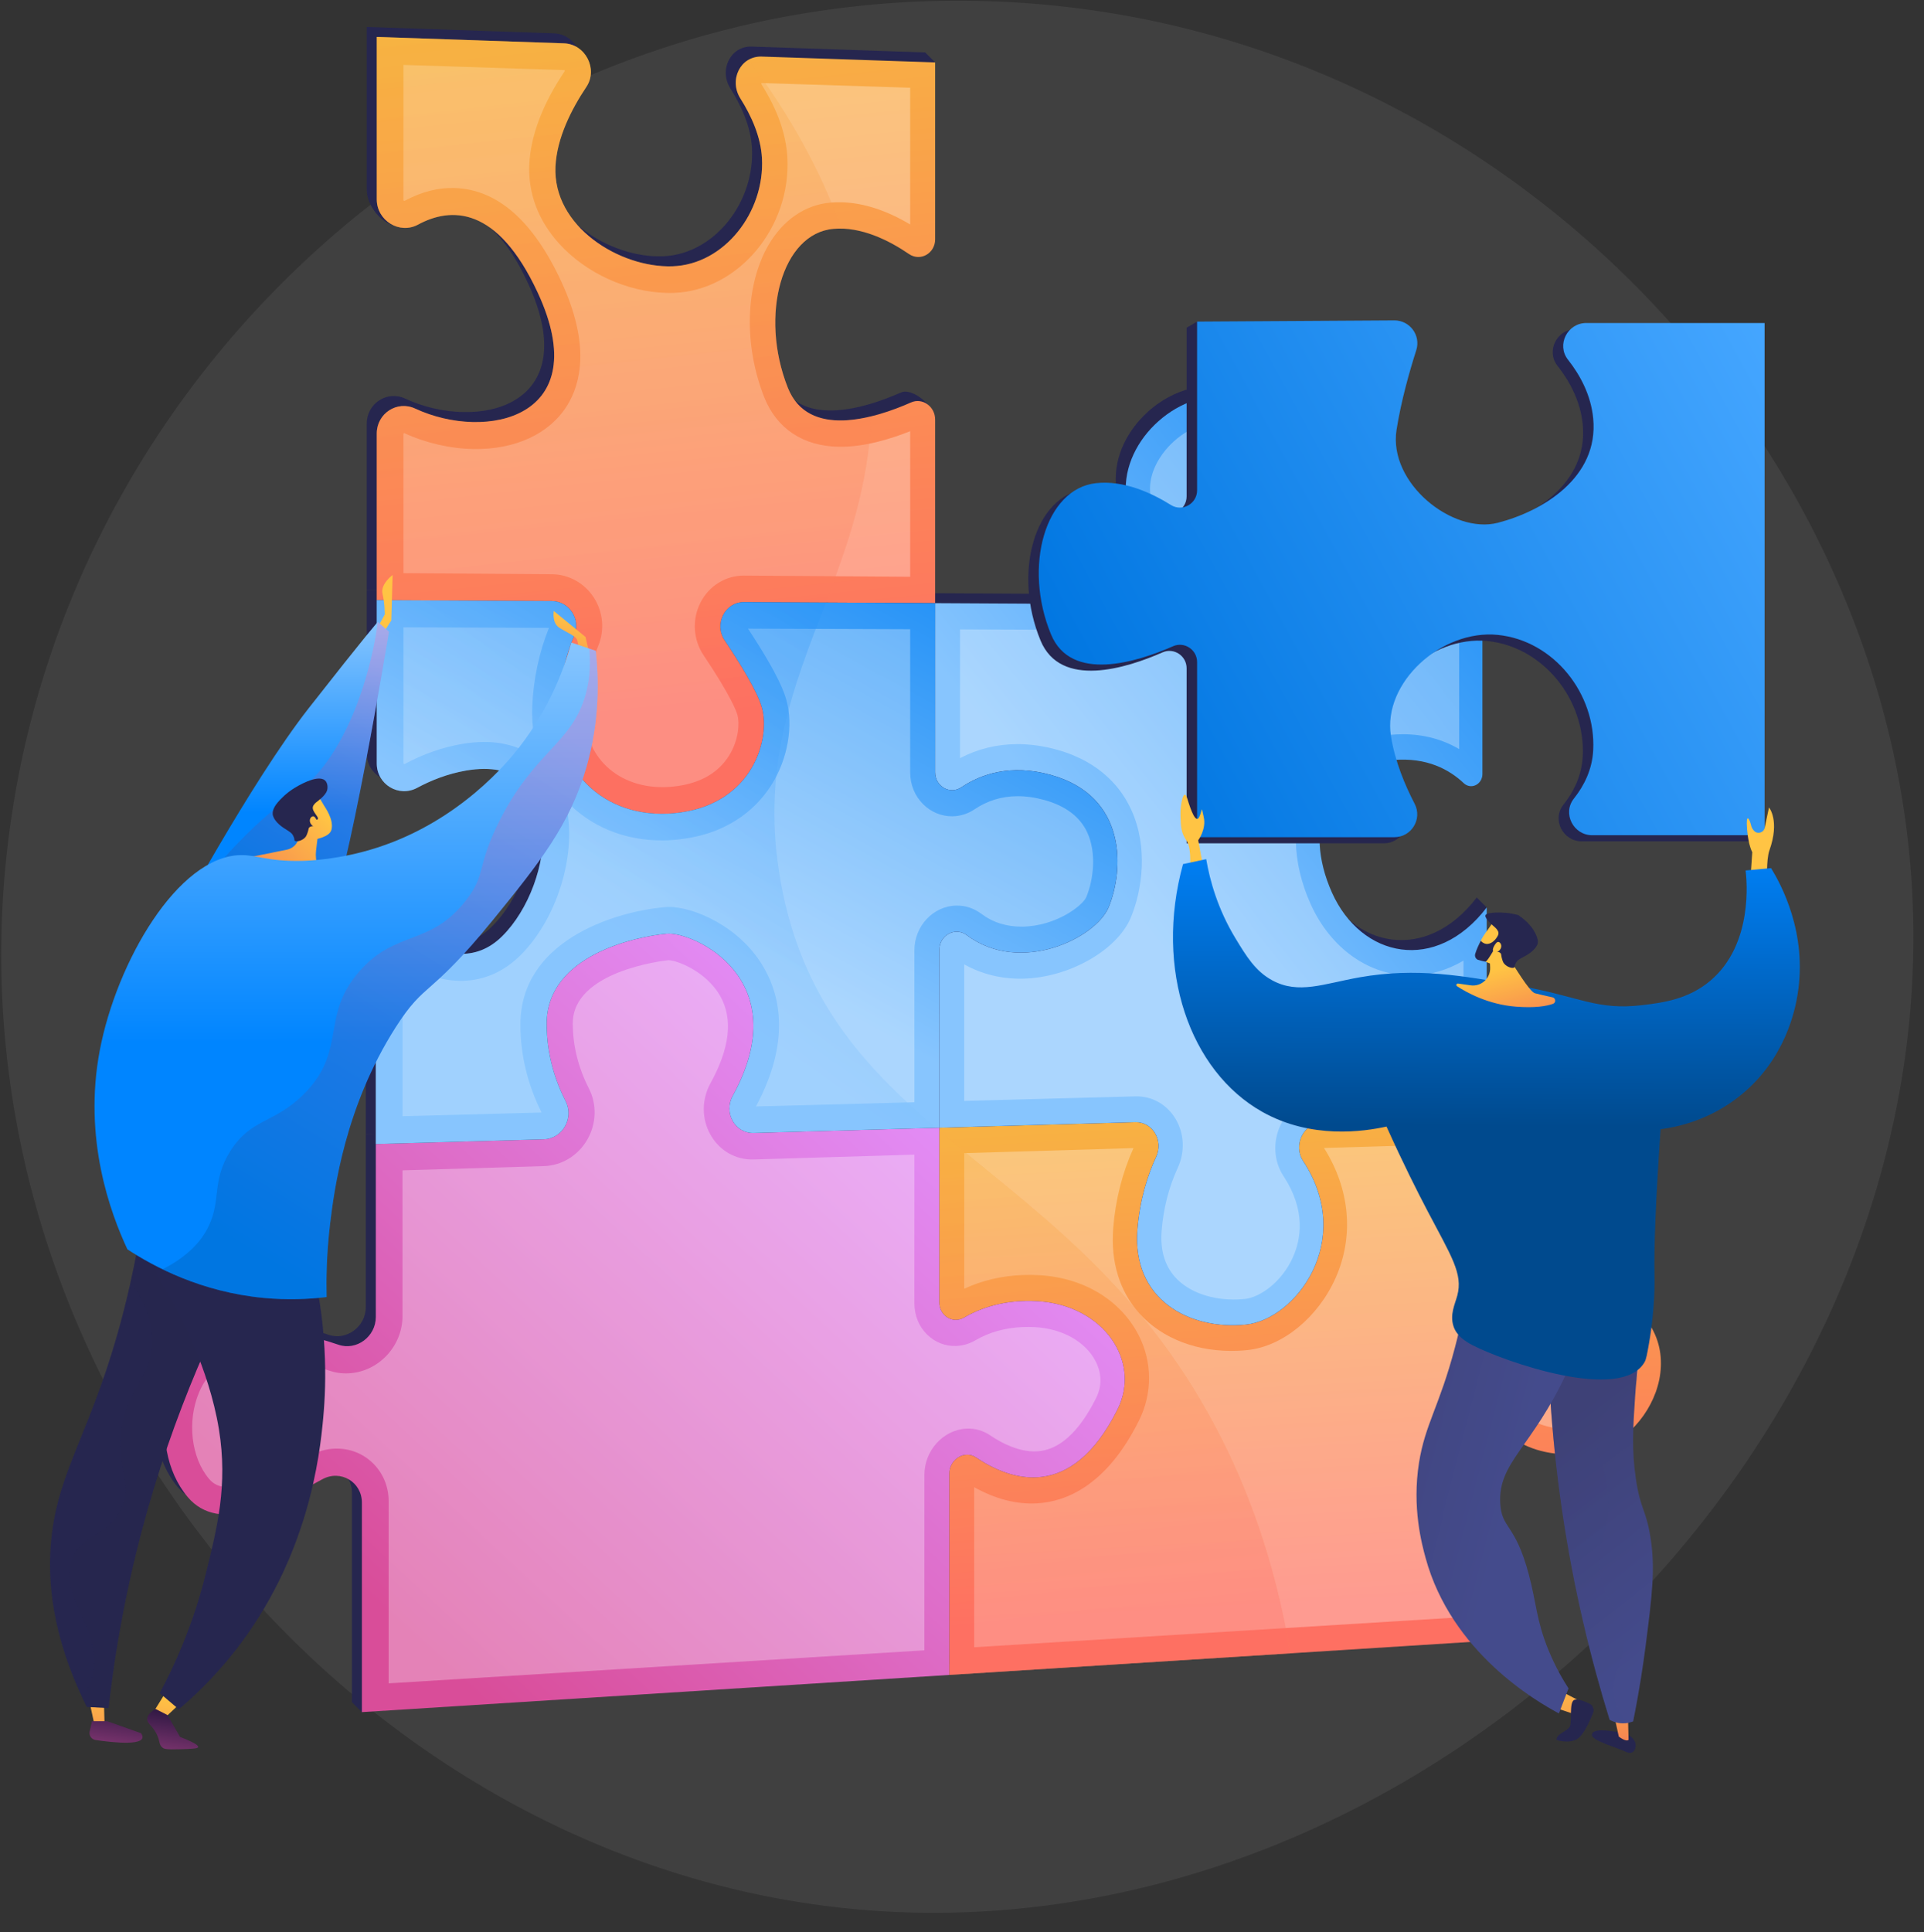
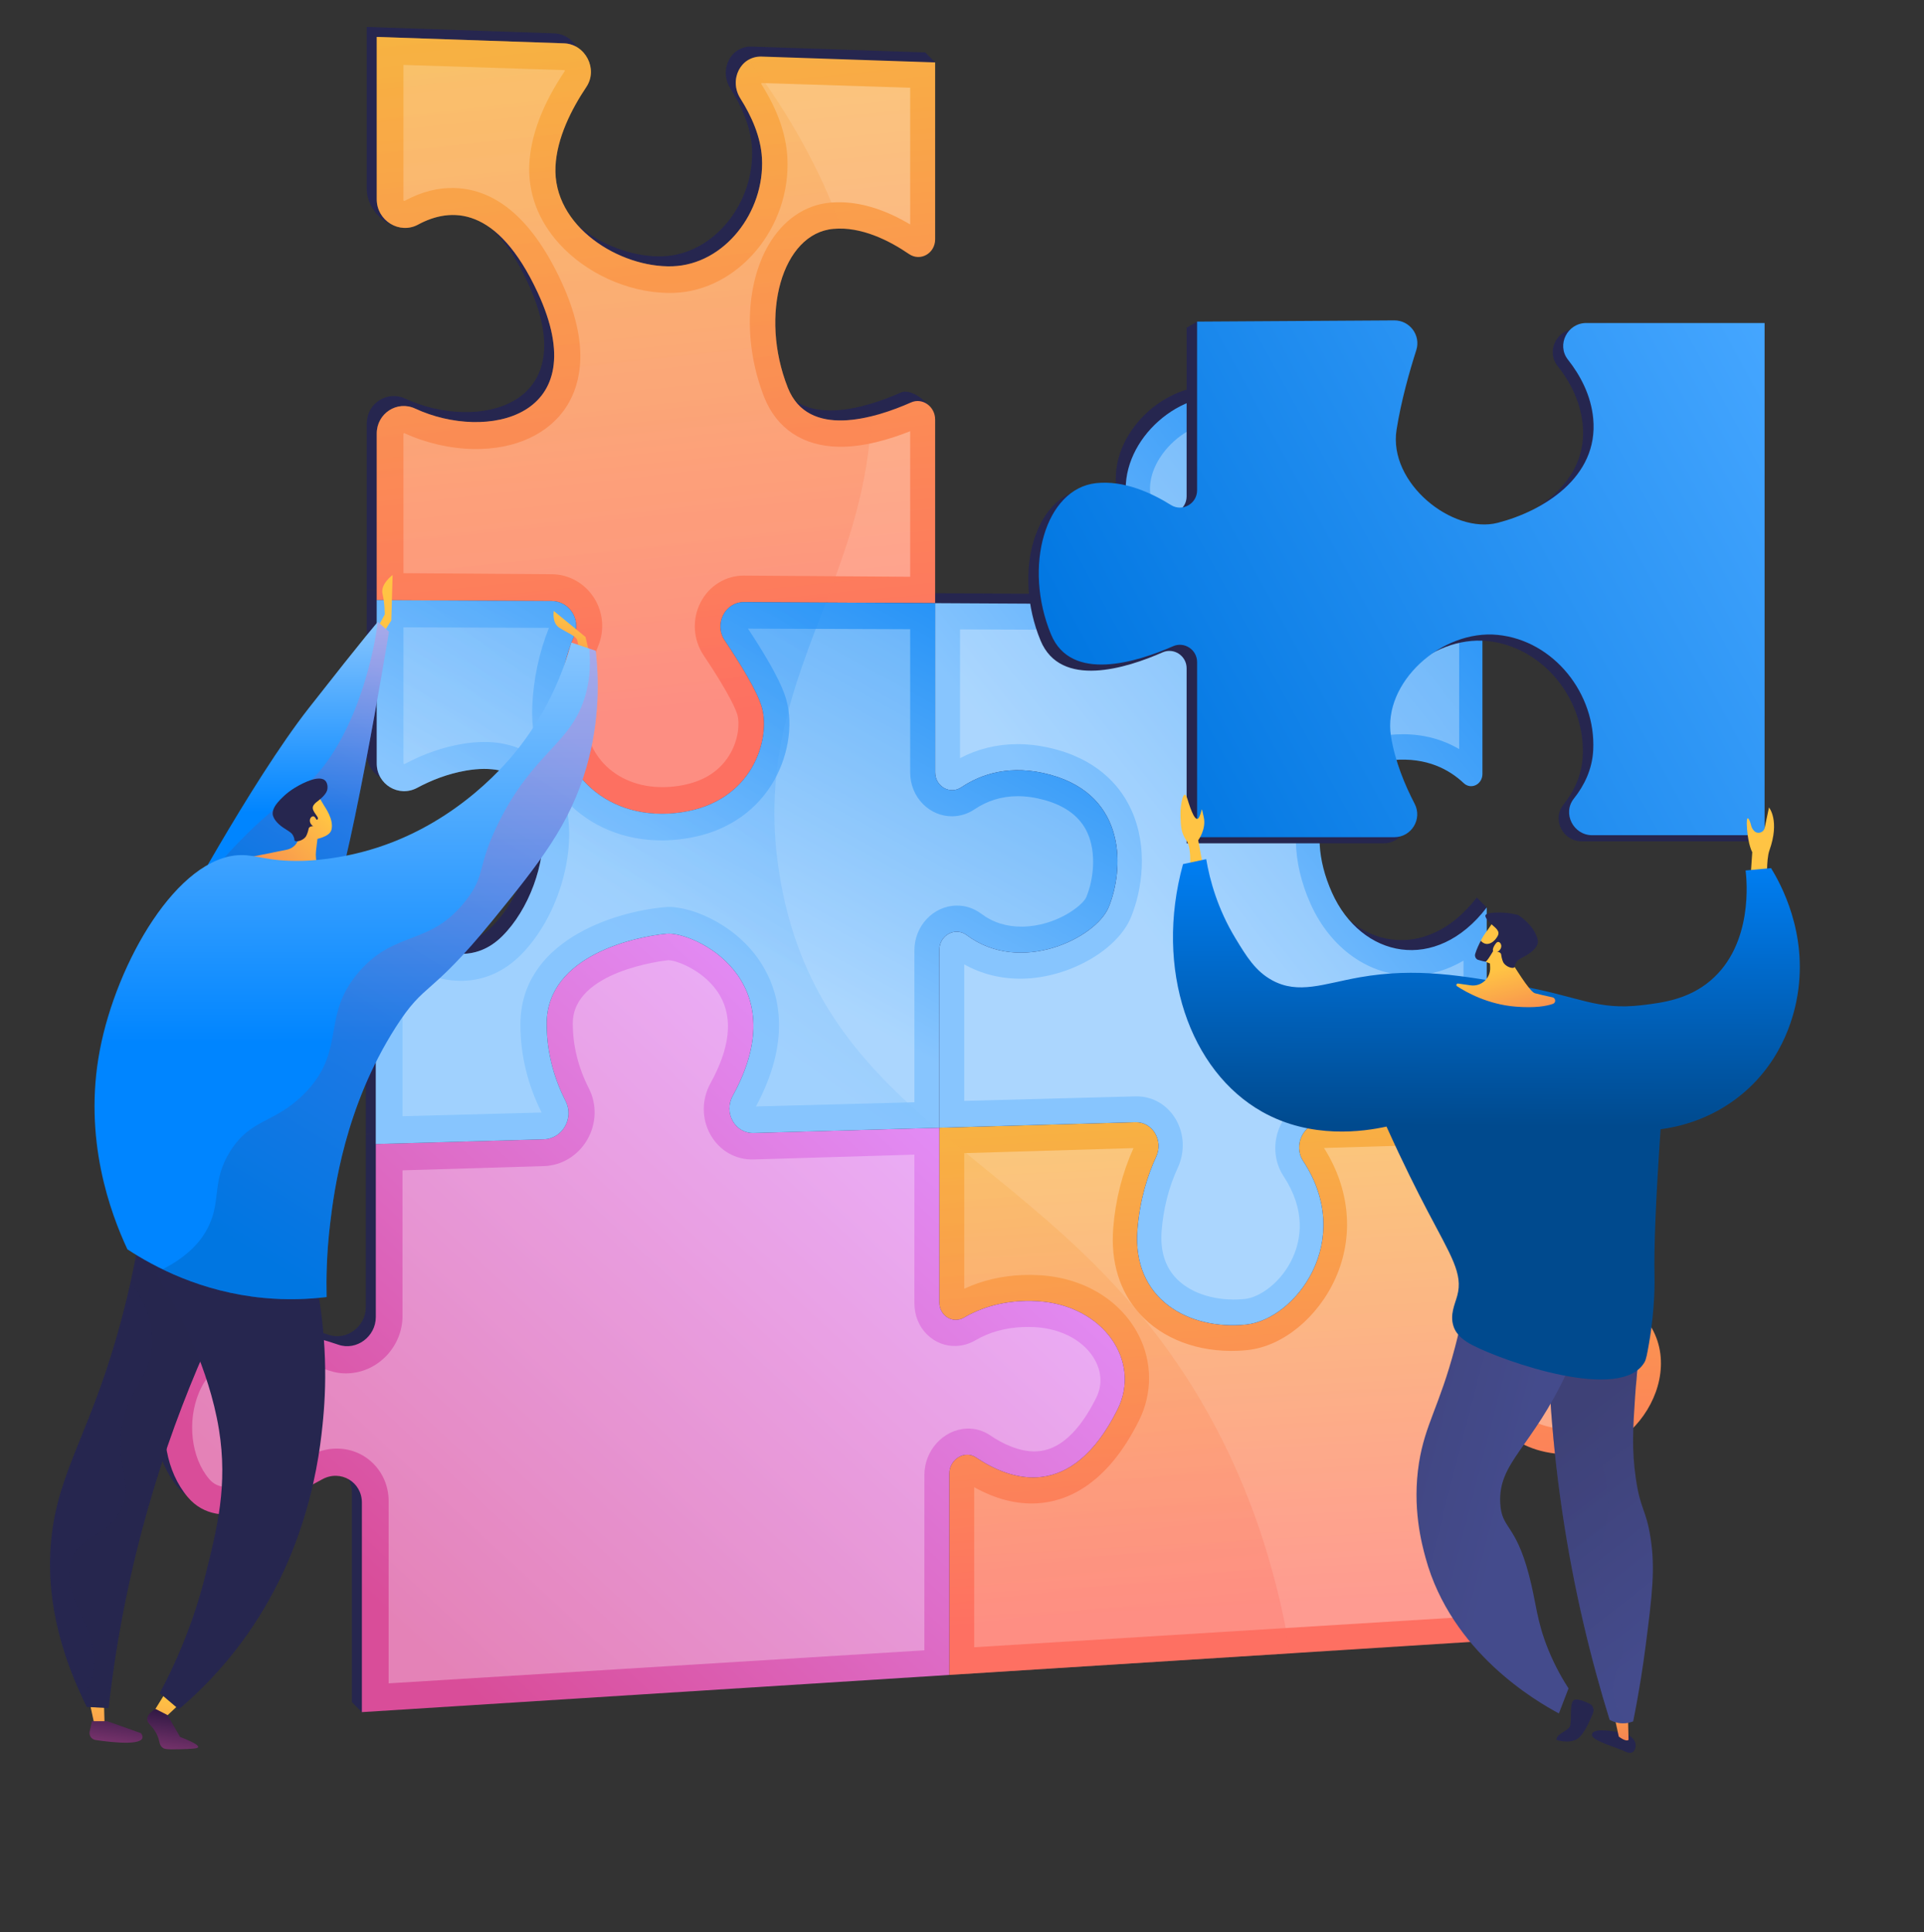
<svg xmlns="http://www.w3.org/2000/svg" width="500" height="502" viewBox="0 0 500 502" fill="none">
  <rect x="0" y="0" width="500" height="502" fill="#333333" stroke="none" />
  <g clip-path="url(#clip0_557_15231)">
-     <path d="M256.515 0.294C129.301 -3.57 19.107 91.356 2.459 215.91C-15.744 352.093 84.441 474.625 207.715 494.25C361.046 518.66 509.769 377.442 496.415 224.242C486.354 108.818 385.831 4.22 256.515 0.294Z" fill="#404040" />
    <path d="M389.883 370.519C393.251 373.218 398.799 375.725 407.631 375.272C425.657 374.349 439.562 346.696 418.333 334.458C396.869 322.083 383.772 338.963 383.772 338.963V287.857L340.887 289.083C336.189 289.217 333.37 294.982 336.047 299.058C349.728 319.894 333.964 340.266 321.239 341.567C306.466 343.077 291.582 335.099 293.004 316.904C293.62 309.027 295.701 302.673 297.86 298.005C299.838 293.729 296.922 288.871 292.486 288.996L241.522 290.434V335.816C241.522 339.279 245.003 341.464 247.927 339.758C252.149 337.296 258.492 334.992 267.067 335.502C284.276 336.525 294.052 351.164 287.824 363.627C275.815 387.654 259.995 382.142 251.04 376.097C248.108 374.118 244.114 376.565 244.114 380.314V432.611L385.207 423.677V373.276C385.207 370.644 387.981 368.995 389.883 370.519Z" fill="#26264F" />
    <path d="M106.346 58.141C114.829 53.553 126.633 50.755 137.166 73.472C152.272 106.051 123.759 112.157 105.296 103.569C100.595 101.382 95.314 104.833 95.314 110.057V153.337L140.833 153.584C145.287 153.608 148.387 158.268 146.65 162.458C144.723 167.107 142.875 173.456 142.53 181.164C141.765 198.297 155.501 211.223 174.428 208.483C193.184 205.769 197.659 189.283 195.423 181.263C194.253 177.072 189.766 169.785 185.736 163.765C182.917 159.556 185.824 153.828 190.756 153.855L240.428 154.124L243.021 109.001C243.021 105.625 237.124 100.663 234.172 101.97C224.761 106.136 207.429 111.555 202.126 98.113C194.677 79.234 200.638 58.028 213.987 56.872C221.293 56.24 228.572 59.954 233.634 63.416C236.592 65.439 240.428 63.241 240.428 59.588L243.021 16.212L240.428 13.619L195.358 12.104C189.873 11.919 186.755 18.145 189.816 22.99C192.661 27.491 195.124 32.922 195.423 38.523C196.169 52.481 185.702 66.134 172.166 66.596C158.541 67.06 141 56.308 141.765 40.643C142.127 33.241 145.906 25.79 149.783 19.998C152.889 15.36 149.556 8.855 143.966 8.664L95.314 7V49.178C95.314 54.776 101.545 60.737 106.346 58.141Z" fill="#26264F" />
    <path d="M251.04 376.097C259.995 382.143 275.815 387.655 287.824 363.627C294.052 351.165 284.277 336.526 267.068 335.502C258.492 334.992 252.149 337.296 247.927 339.759C245.003 341.464 241.522 339.279 241.522 335.816V290.434L193.279 291.795C188.427 291.932 185.398 286.558 187.831 282.135C204.573 251.691 177.494 239.374 170.657 240.007C163.093 240.707 139.467 245.397 139.467 263.447C139.467 271.624 141.826 278.484 144.402 283.536C146.638 287.918 143.599 293.295 138.714 293.433L95.071 294.665V339.619C95.071 344.699 90.053 348.44 85.353 346.813C78.629 344.484 69.089 342.292 58.991 343.536C39.79 345.902 34.962 373.147 46.209 386.417C54.477 396.172 69.701 388.065 81.168 381.776C85.916 379.172 91.454 382.486 91.454 387.827V442.278L94.047 444.871L244.114 432.612V380.315C244.114 376.565 248.108 374.118 251.04 376.097Z" fill="#26264F" />
    <path d="M247.244 201.97C252.224 198.62 259.948 195.826 270.485 198.75C290.514 204.309 289.446 223.606 285.525 233.118C282.217 241.144 262.583 250.832 248.633 240.382C245.673 238.166 241.522 240.377 241.522 244.23V290.434L292.486 288.997C296.921 288.872 299.837 293.73 297.86 298.005C295.7 302.673 293.619 309.027 293.004 316.904C291.582 335.099 306.465 343.077 321.239 341.567C333.963 340.266 349.727 319.895 336.047 299.059C333.369 294.982 336.189 289.217 340.887 289.083L383.772 287.858L386.365 235.792L383.772 233.199C370.587 250.437 351.15 246.336 343.541 229.308C335.903 212.215 342.155 196.481 359.417 194.905C368.247 194.1 374.145 197.454 377.788 200.892C379.694 202.69 382.654 201.241 382.654 198.493V154.376L340.524 154.142C335.85 154.116 333.076 148.273 335.99 144.359C338.519 140.964 340.527 136.683 340.767 131.52C341.461 116.595 331.027 102.214 317.029 100.451C302.931 98.675 288.022 112.764 290.158 127.167C291.171 133.992 293.735 140.487 296.149 145.425C298.161 149.542 295.364 154.423 291.007 154.4L240.428 154.125V198.057C240.428 201.743 244.286 203.96 247.244 201.97Z" fill="#26264F" />
    <path d="M105.818 202.114C109.358 200.211 113.657 198.474 118.509 197.633C145.369 192.976 141.766 226.886 127.938 240.65C120.864 247.692 112.496 245.515 105.968 241.663C101.168 238.832 95.071 242.335 95.071 248.02V294.665L138.714 293.433C143.599 293.295 146.638 287.918 144.402 283.536C141.826 278.484 139.467 271.624 139.467 263.447C139.467 245.397 163.093 240.707 170.658 240.006C177.494 239.374 204.572 251.691 187.831 282.135C185.399 286.558 188.428 291.931 193.279 291.795L241.522 290.434V244.23C241.522 240.377 245.673 238.166 248.633 240.382C262.584 250.831 282.218 241.144 285.526 233.118C289.447 223.606 290.515 204.309 270.485 198.75C259.948 195.826 252.225 198.62 247.245 201.97C244.286 203.96 240.428 201.743 240.428 198.057V154.125L190.756 153.856C185.825 153.829 182.918 159.556 185.736 163.766C189.767 169.786 194.254 177.073 195.423 181.263C197.66 189.283 193.184 205.769 174.429 208.484C155.502 211.224 141.766 198.297 142.531 181.164C142.876 173.456 144.724 167.107 146.651 162.458C148.388 158.268 145.288 153.609 140.834 153.585L95.314 153.338V195.766C95.314 201.25 101.041 204.682 105.818 202.114Z" fill="#26264F" />
    <path d="M392.476 373.113C395.844 375.811 401.392 378.318 410.224 377.866C428.25 376.942 442.155 349.29 420.926 337.051C399.462 324.677 386.365 341.556 386.365 341.556V290.451L343.48 291.676C338.782 291.811 335.963 297.575 338.64 301.652C352.321 322.488 336.556 342.859 323.832 344.16C309.059 345.67 294.175 337.692 295.597 319.497C296.213 311.62 298.293 305.266 300.453 300.598C302.431 296.323 299.514 291.465 295.079 291.59L244.115 293.027V338.409C244.115 341.872 247.595 344.057 250.52 342.352C254.742 339.89 261.085 337.585 269.66 338.095C286.869 339.119 296.644 353.758 290.416 366.22C278.408 390.248 262.588 384.736 253.633 378.69C250.701 376.711 246.707 379.159 246.707 382.908V435.204L387.8 426.271V375.869C387.8 373.238 390.574 371.589 392.476 373.113Z" fill="url(#paint0_linear_557_15231)" />
    <path opacity="0.3" d="M253.165 428.013V386.426C258.662 389.493 264.118 390.9 269.426 390.621C276.863 390.229 287.48 386.183 295.97 369.164C299.524 362.04 299.496 353.933 295.895 346.901C291.268 337.867 281.699 332.047 270.257 331.348C268.75 331.255 267.241 331.237 265.772 331.293C260.333 331.499 255.237 332.695 250.581 334.859V299.632L294.562 298.317C291.646 304.778 289.873 311.79 289.296 319.16C288.612 327.901 290.965 335.547 296.09 341.262C302.037 347.891 311.398 351.427 321.746 350.978C322.555 350.943 323.375 350.882 324.183 350.799C333.324 349.849 342.516 342.322 347.081 332.085C351.928 321.218 350.831 308.955 344.079 298.29L380.327 297.193V359.901L390.887 345.697C391.315 345.178 396.252 339.414 404.593 339.07C408.845 338.895 413.363 340.166 418.02 342.841C424.289 346.444 426.829 351.589 425.379 357.736C423.872 364.129 417.799 370.972 410.224 371.347C404.311 371.64 399.449 370.406 396.173 367.774C394.594 366.506 392.711 365.886 390.725 365.981C385.79 366.218 381.766 370.791 381.766 376.174V420.086L253.165 428.013Z" fill="white" />
    <path d="M108.641 58.362C117.124 53.774 129.226 53.349 139.76 76.066C154.866 108.644 126.352 114.75 107.89 106.163C103.188 103.975 97.907 107.426 97.907 112.65V155.931L143.427 156.178C147.881 156.202 150.981 160.861 149.244 165.051C147.317 169.7 145.469 176.049 145.124 183.757C144.359 200.89 158.095 213.816 177.022 211.077C195.777 208.362 200.253 191.876 198.016 183.856C196.847 179.666 192.36 172.378 188.329 166.359C185.511 162.149 188.418 156.422 193.349 156.448L243.021 156.718V109.001C243.021 105.625 239.717 103.256 236.766 104.563C227.354 108.729 210.023 114.149 204.719 100.706C197.27 81.828 203.232 60.622 216.581 59.465C223.887 58.833 231.166 62.547 236.228 66.009C239.186 68.032 243.021 65.834 243.021 62.181V16.212L197.952 14.698C192.467 14.513 189.349 20.739 192.41 25.584C195.255 30.085 197.717 35.516 198.017 41.116C198.762 55.075 188.296 68.728 174.76 69.189C161.135 69.654 143.594 58.902 144.359 43.237C144.721 35.835 148.499 28.383 152.377 22.592C155.483 17.954 152.15 11.449 146.559 11.258L97.907 9.594V51.772C97.907 57.37 103.84 60.958 108.641 58.362Z" fill="url(#paint1_linear_557_15231)" />
    <path opacity="0.3" d="M172.288 204.525C166.091 204.564 160.617 202.386 156.883 198.388C153.426 194.685 151.655 189.597 151.902 184.067C152.156 178.385 153.36 172.906 155.478 167.786C157.167 163.704 156.745 159.04 154.347 155.305C151.918 151.521 147.837 149.243 143.427 149.211L104.847 148.937V112.759C104.847 112.557 105.037 112.527 105.04 112.527C110.65 115.12 117.045 116.584 123.103 116.674C123.104 116.674 123.105 116.674 123.106 116.674C133.996 116.835 142.838 112.701 147.402 105.345C150.898 99.71 153.471 89.576 145.893 73.204C138.581 57.407 129.255 49.201 118.149 48.856C113.875 48.723 109.537 49.825 105.255 52.133C105.146 52.191 105.092 52.19 105.075 52.189C104.97 52.186 104.873 52.11 104.856 52.08C104.856 52.08 104.847 52.052 104.847 51.98V16.862L146.599 18.22C146.668 18.222 146.692 18.232 146.692 18.232C146.733 18.257 146.792 18.372 146.788 18.421C146.787 18.426 146.776 18.456 146.744 18.503C141.019 27.035 137.924 35.17 137.557 42.667C137.19 50.158 139.871 57.294 145.298 63.291C152.23 70.951 162.934 75.856 173.208 76.111C173.861 76.127 174.514 76.124 175.152 76.101C191.876 75.503 205.586 59.086 204.619 40.957C204.296 34.887 202.043 28.497 197.918 21.959C197.77 21.724 197.878 21.604 197.913 21.574C197.914 21.574 197.914 21.575 197.916 21.575C197.924 21.575 197.95 21.572 197.992 21.574L236.531 22.804V58.321C230.421 54.675 224.479 52.738 218.831 52.563C217.83 52.532 216.829 52.559 215.856 52.642C209.245 53.203 203.5 57.132 199.69 63.714C193.668 74.115 193.242 89.642 198.607 103.215C201.833 111.376 208.732 115.944 218.004 116.086C224.43 116.185 231.244 114.149 236.531 112.042V149.872L193.349 149.566C188.584 149.532 184.241 152.223 182.025 156.593C179.808 160.963 180.127 166.211 182.856 170.279C189.944 180.845 191.373 184.814 191.643 185.779C192.194 187.752 192.063 192.202 189.439 196.374C186.707 200.716 182.237 203.36 176.142 204.233C174.84 204.419 173.543 204.517 172.288 204.525Z" fill="white" />
    <path d="M253.634 378.69C262.588 384.736 278.408 390.248 290.417 366.22C296.645 353.758 286.87 339.118 269.661 338.095C261.085 337.585 254.742 339.889 250.52 342.351C247.596 344.057 244.115 341.872 244.115 338.409V293.027L195.872 294.387C191.021 294.524 187.992 289.151 190.424 284.728C207.166 254.284 180.087 241.967 173.251 242.599C165.686 243.299 142.06 247.989 142.06 266.04C142.06 274.217 144.419 281.077 146.995 286.129C149.231 290.511 146.192 295.888 141.307 296.026L97.665 297.257V342.211C97.665 347.292 92.646 351.033 87.946 349.405C81.222 347.076 71.683 344.884 61.585 346.129C42.383 348.494 37.556 375.739 48.803 389.01C57.07 398.765 72.294 390.658 83.762 384.368C88.51 381.765 94.047 385.078 94.047 390.42V444.87L246.707 435.204V382.908C246.707 379.158 250.702 376.711 253.634 378.69Z" fill="url(#paint2_linear_557_15231)" />
    <path opacity="0.3" d="M101 437.393V390.07C101 382.172 94.677 376.043 86.879 376.41C84.716 376.511 82.623 377.107 80.656 378.182C74.549 381.519 66.158 386.106 60.017 386.407C56.738 386.567 55.293 385.403 54.312 384.244C49.682 378.769 48.581 369.354 51.696 361.876C53.178 358.321 56.199 353.93 62.171 353.184C63.279 353.046 64.422 352.952 65.568 352.904C73.393 352.582 80.702 354.468 85.448 356.104C87.079 356.666 88.781 356.914 90.505 356.841C98.292 356.51 104.605 349.827 104.605 341.941V304.093L141.307 302.995C145.96 302.856 150.172 300.31 152.578 296.188C155.009 292.023 155.174 287.016 153.021 282.786C150.258 277.36 148.856 271.676 148.856 265.897C148.856 252.283 172.499 249.618 173.704 249.492C175.718 249.484 183.472 252.245 187.196 258.853C190.519 264.75 189.667 272.337 184.659 281.425C182.305 285.698 182.303 290.731 184.655 294.88C187 299.02 191.196 301.406 195.872 301.266L237.629 300.018V338.664C237.629 341.798 238.805 344.677 240.94 346.774C243.004 348.801 245.709 349.85 248.554 349.73C250.254 349.658 251.958 349.149 253.481 348.257C257.064 346.161 261.201 345.003 265.772 344.815C266.844 344.771 267.951 344.78 269.064 344.845C276.133 345.253 282.127 348.649 284.725 353.703C285.861 355.911 286.804 359.363 284.848 363.267C280.395 372.163 275.207 376.826 269.425 377.11C264.831 377.337 260.29 374.963 257.286 372.929C255.468 371.698 253.351 371.101 251.164 371.206C245.142 371.492 240.229 376.889 240.229 383.234V428.81L101 437.393Z" fill="white" />
    <path d="M249.838 204.563C254.818 201.213 262.541 198.419 273.078 201.343C293.108 206.902 292.04 226.199 288.119 235.711C284.81 243.737 265.176 253.424 251.226 242.975C248.266 240.759 244.115 242.97 244.115 246.823V293.027L295.079 291.59C299.514 291.465 302.431 296.323 300.453 300.598C298.293 305.266 296.213 311.62 295.597 319.497C294.175 337.692 309.059 345.67 323.832 344.16C336.557 342.859 352.321 322.488 338.64 301.652C335.963 297.575 338.782 291.81 343.48 291.676L386.365 290.451V235.791C373.181 253.03 353.743 248.929 346.134 231.901C338.497 214.808 344.748 199.074 362.01 197.498C370.84 196.693 376.738 200.047 380.381 203.484C382.287 205.283 385.247 203.834 385.247 201.086V156.969L343.117 156.735C338.443 156.709 335.669 150.866 338.583 146.952C341.112 143.556 343.12 139.275 343.36 134.113C344.054 119.188 333.62 104.807 319.622 103.044C305.525 101.268 290.615 115.356 292.751 129.76C293.764 136.585 296.328 143.08 298.742 148.018C300.754 152.135 297.957 157.016 293.601 156.992L243.021 156.718V200.649C243.021 204.336 246.879 206.552 249.838 204.563Z" fill="url(#paint3_linear_557_15231)" />
    <path opacity="0.3" d="M321.745 337.642C314.989 337.912 308.857 335.737 305.357 331.817C302.664 328.801 301.493 324.767 301.878 319.832C302.334 313.986 303.748 308.463 306.079 303.418C307.978 299.305 307.775 294.589 305.538 290.794C303.285 286.977 299.378 284.763 295.079 284.877L250.58 286.057V250.578C255.119 253.121 260.295 254.396 265.745 254.294C277.775 254.068 290.383 246.902 293.91 238.332C296.842 231.208 298.409 220.16 294.019 210.471C291.592 205.112 286.279 198.043 274.729 194.817C271.207 193.833 267.71 193.34 264.338 193.352C259.051 193.371 254.07 194.592 249.49 196.993V163.541L293.6 163.707C297.875 163.723 301.74 161.422 303.946 157.557C306.147 153.699 306.288 148.993 304.322 144.962C301.561 139.303 299.714 133.71 298.986 128.789C298.218 123.607 301.03 119.23 302.773 117.084C306.616 112.355 312.284 109.478 317.561 109.57C318.045 109.578 318.529 109.612 319.001 109.67C329.433 110.967 337.741 121.972 337.195 133.711C337.049 136.85 335.888 139.898 333.743 142.775C330.927 146.548 330.407 151.64 332.386 156.055C334.401 160.549 338.515 163.348 343.117 163.366L379.204 163.506V194.641C374.847 192.087 369.857 190.765 364.492 190.782C363.52 190.785 362.521 190.832 361.523 190.921C351.823 191.79 344.174 196.553 340.016 204.345C335.494 212.816 335.698 223.944 340.574 234.839C345.814 246.544 355.995 253.668 367.103 253.456C371.691 253.369 376.17 252.044 380.326 249.607V284.054L343.48 285.045C338.99 285.166 334.896 287.94 332.801 292.288C330.716 296.617 331.004 301.717 333.553 305.591C339.399 314.478 338.109 321.96 335.997 326.68C333.082 333.194 327.376 337.129 323.48 337.52C322.904 337.578 322.32 337.619 321.745 337.642Z" fill="white" />
    <path d="M108.412 204.707C111.951 202.804 116.25 201.067 121.102 200.226C147.962 195.569 144.359 229.479 130.532 243.243C123.457 250.285 115.089 248.108 108.561 244.256C103.761 241.424 97.665 244.928 97.665 250.613V297.257L141.307 296.026C146.193 295.888 149.231 290.511 146.995 286.128C144.419 281.077 142.061 274.216 142.061 266.04C142.061 247.989 165.686 243.299 173.251 242.599C180.087 241.967 207.166 254.284 190.424 284.728C187.992 289.15 191.021 294.524 195.872 294.387L244.115 293.027V246.823C244.115 242.97 248.266 240.758 251.226 242.975C265.177 253.424 284.811 243.737 288.119 235.711C292.04 226.199 293.108 206.902 273.078 201.343C262.541 198.418 254.818 201.213 249.838 204.563C246.88 206.552 243.021 204.336 243.021 200.649V156.718L193.349 156.448C188.418 156.422 185.511 162.149 188.329 166.359C192.36 172.378 196.847 179.666 198.016 183.856C200.253 191.876 195.777 208.362 177.022 211.077C158.095 213.816 144.359 200.89 145.124 183.757C145.469 176.049 147.317 169.7 149.244 165.051C150.981 160.861 147.881 156.202 143.427 156.178L97.907 155.931V198.359C97.907 203.843 103.634 207.275 108.412 204.707Z" fill="url(#paint4_linear_557_15231)" />
    <path opacity="0.3" d="M104.605 290.03V250.495C104.605 250.42 104.616 250.391 104.616 250.391C104.633 250.363 104.731 250.289 104.833 250.287C104.851 250.287 104.905 250.286 105.016 250.351C110.246 253.426 115.352 254.938 120.192 254.85C125.803 254.747 131.014 252.448 135.266 248.206C145.512 237.981 150.46 219.825 146.614 207.535C146.77 207.709 146.928 207.882 147.089 208.053C153.419 214.801 162.376 218.457 172.286 218.362C172.287 218.362 172.288 218.362 172.289 218.362C174.132 218.343 176.021 218.195 177.901 217.919C190.489 216.076 197.163 209.242 200.546 203.842C204.722 197.179 206.221 188.589 204.37 181.941C203.948 180.425 202.682 175.883 194.378 163.335L236.531 163.493V200.685C236.531 203.856 237.727 206.795 239.897 208.957C241.955 211.01 244.648 212.126 247.476 212.103C249.53 212.085 251.541 211.452 253.292 210.27C256.585 208.048 260.303 206.908 264.339 206.88C266.593 206.864 268.977 207.199 271.426 207.874C276.968 209.403 280.722 212.267 282.595 216.387C284.988 221.652 284.177 228.562 282.311 233.082C281.415 235.252 274.509 240.637 265.745 240.772C261.663 240.835 258.053 239.712 255.019 237.433C253.121 236.008 250.892 235.272 248.569 235.304C242.544 235.388 237.629 240.605 237.629 246.933V286.401L196.459 287.493C205.47 270.728 202.671 258.831 198.698 251.756C192.454 240.635 180.089 235.573 173.678 235.661C173.354 235.666 173.043 235.682 172.752 235.709C158.899 236.968 135.243 244.819 135.243 266.183C135.243 274.082 137.096 281.783 140.745 289.071L104.605 290.03ZM105.067 198.544C105.058 198.544 104.847 198.542 104.847 198.327V163L142.652 163.142C140.096 169.562 138.64 176.389 138.324 183.447C138.092 188.629 138.937 193.616 140.762 198.133C136.944 194.655 131.791 192.772 125.76 192.792C123.93 192.798 121.985 192.976 119.982 193.32C114.992 194.177 110.018 195.918 105.202 198.498C105.145 198.528 105.099 198.544 105.067 198.544Z" fill="white" />
    <path opacity="0.3" d="M204.719 100.707C197.27 81.828 203.231 60.623 216.581 59.466C217.286 59.405 217.991 59.396 218.694 59.411C212.944 43.37 204.457 28.749 194.528 15.542C191.348 17.379 190.07 21.881 192.41 25.584C195.255 30.085 197.717 35.516 198.017 41.116C198.762 55.075 188.296 68.728 174.76 69.189C161.134 69.654 143.594 58.902 144.359 43.237C144.721 35.835 148.499 28.383 152.377 22.592C155.483 17.954 152.149 11.449 146.559 11.258L97.907 9.594V51.772C97.907 57.37 103.84 60.959 108.641 58.362C117.124 53.774 129.226 53.349 139.76 76.066C154.866 108.645 126.352 114.75 107.89 106.163C103.188 103.975 97.907 107.426 97.907 112.65V155.931L143.427 156.178C147.881 156.202 150.981 160.861 149.244 165.051C147.317 169.7 145.469 176.049 145.124 183.757C144.359 200.89 158.094 213.817 177.022 211.077C195.777 208.362 200.253 191.876 198.016 183.857C196.847 179.666 192.36 172.379 188.329 166.359C185.511 162.149 188.418 156.422 193.349 156.449L214.607 156.564C220.203 141.88 225.608 126.772 226.457 108.165C217.864 110.276 208.396 110.025 204.719 100.707Z" fill="url(#paint5_linear_557_15231)" />
    <g opacity="0.3">
      <path d="M202.975 229.64C197.428 199.607 206.228 178.552 214.607 156.564L193.349 156.448C188.418 156.422 185.511 162.149 188.329 166.359C192.36 172.379 196.847 179.666 198.016 183.857C200.253 191.876 195.777 208.362 177.022 211.077C158.094 213.817 144.358 200.89 145.124 183.757C145.469 176.049 147.317 169.7 149.244 165.051C150.981 160.862 147.881 156.202 143.427 156.178L97.907 155.931V198.359C97.907 203.843 103.634 207.275 108.412 204.707C111.951 202.804 116.25 201.067 121.103 200.226C147.962 195.569 144.359 229.479 130.532 243.244C123.457 250.285 115.089 248.108 108.561 244.256C103.761 241.425 97.665 244.928 97.665 250.613V297.258L141.307 296.026C146.193 295.888 149.231 290.511 146.996 286.129C144.419 281.077 142.061 274.217 142.061 266.04C142.061 247.99 165.686 243.3 173.251 242.6C180.087 241.967 207.166 254.285 190.424 284.728C187.992 289.151 191.021 294.525 195.872 294.388L243.196 293.053C224.186 276.76 208.478 259.442 202.975 229.64Z" fill="url(#paint6_linear_557_15231)" />
    </g>
    <g opacity="0.3">
-       <path d="M244.115 293.84V338.409C244.115 341.872 247.596 344.057 250.52 342.352C254.743 339.89 261.086 337.585 269.661 338.095C286.87 339.119 296.645 353.758 290.417 366.22C278.409 390.248 262.589 384.736 253.634 378.691C250.702 376.711 246.707 379.158 246.707 382.908V435.205L335.331 429.593C331.278 405.263 323.996 386.182 316.067 371.121C295.656 332.355 267.541 313.771 244.115 293.84Z" fill="url(#paint7_linear_557_15231)" />
      <path d="M244.115 293.84V338.409C244.115 341.872 247.596 344.057 250.52 342.352C254.743 339.89 261.086 337.585 269.661 338.095C286.87 339.119 296.645 353.758 290.417 366.22C278.409 390.248 262.589 384.736 253.634 378.691C250.702 376.711 246.707 379.158 246.707 382.908V435.205L335.331 429.593C331.278 405.263 323.996 386.182 316.067 371.121C295.656 332.355 267.541 313.771 244.115 293.84Z" fill="url(#paint8_linear_557_15231)" />
    </g>
    <path d="M301.585 132.816C296.544 129.659 289.316 126.331 282.088 127.134C268.946 128.594 263.106 148.75 270.407 166.415C275.621 179.033 292.756 173.625 302.122 169.505C305.068 168.209 308.371 170.409 308.371 173.628V219.125H359.618C364.093 219.125 366.971 214.389 364.9 210.422C362.419 205.668 359.786 199.419 358.747 192.841C356.557 178.97 371.889 165.098 386.491 166.558C401.092 168.018 412.043 181.89 411.314 196.492C411.061 201.542 408.949 205.744 406.295 209.082C403.238 212.924 406.148 218.61 411.058 218.61H455.849V170.481C455.849 167.828 455.849 134.549 455.849 132.133V85.518H409.516C404.603 85.518 401.714 91.197 404.756 95.054C407.927 99.074 410.733 104.246 411.314 110.341C412.774 125.673 398.172 134.434 386.491 137.44C374.809 140.447 358.018 127.133 360.208 113.262C361.389 105.782 363.57 98.09 365.329 92.589C366.561 88.736 363.656 84.815 359.611 84.84L311.095 83.564L308.371 85.156V128.987C308.371 132.47 304.537 134.665 301.585 132.816Z" fill="#26264F" />
    <path d="M304.309 131.225C299.267 128.067 292.04 124.739 284.811 125.542C271.67 127.002 265.829 147.158 273.13 164.823C278.345 177.441 295.479 172.034 304.845 167.914C307.791 166.618 311.095 168.817 311.095 172.036V217.533H362.342C366.816 217.533 369.694 212.797 367.623 208.83C365.142 204.077 362.509 197.827 361.471 191.249C359.281 177.378 374.612 163.506 389.215 164.966C403.816 166.427 414.767 180.298 414.037 194.9C413.785 199.95 411.673 204.153 409.018 207.49C405.962 211.332 408.871 217.018 413.781 217.018H458.573V83.927H412.24C407.327 83.927 404.437 89.606 407.48 93.463C410.65 97.483 413.457 102.655 414.037 108.75C415.498 124.082 400.896 132.843 389.215 135.849C377.533 138.855 360.741 125.542 362.931 111.671C364.112 104.19 366.293 96.498 368.052 90.997C369.284 87.145 366.38 83.224 362.335 83.249L311.095 83.565V127.395C311.095 130.878 307.26 133.073 304.309 131.225Z" fill="url(#paint9_linear_557_15231)" />
    <path d="M99.781 164.207L101.688 161.201L102.033 149.398C102.033 149.398 98.81 151.749 99.412 154.311C100.013 156.872 99.981 159.679 99.981 159.679L98.432 162.533L99.781 164.207Z" fill="url(#paint10_linear_557_15231)" />
    <path d="M44.546 241.586C44.546 241.586 65.138 203.273 80.287 183.936C95.437 164.6 98.186 161.587 98.186 161.587L101.087 164.155C101.087 164.155 89.998 231.593 84.941 238.871C79.883 246.149 44.546 241.586 44.546 241.586Z" fill="url(#paint11_linear_557_15231)" />
    <path opacity="0.3" d="M44.546 241.586C48.241 235.461 54.522 226.178 64.226 216.627C75.587 205.445 79.037 206.298 85.15 197.664C95.886 182.499 98.186 161.587 98.186 161.587L101.087 164.154C101.087 164.154 89.997 231.593 84.941 238.871C79.883 246.149 44.546 241.586 44.546 241.586Z" fill="url(#paint12_linear_557_15231)" />
    <path d="M27.169 447.883L26.997 441.827L22.968 440.837L24.485 447.883H27.169Z" fill="url(#paint13_linear_557_15231)" />
    <path d="M46.387 443.006L43.011 446.186C43.011 446.186 40.718 446.046 40.047 444.596L43.011 439.814L46.387 443.006Z" fill="url(#paint14_linear_557_15231)" />
    <path d="M37.067 316.458C36.221 322.021 34.733 330.524 32.118 340.707C24.109 371.897 15.141 381.399 13.312 400.093C12.335 410.087 13.197 424.771 22.573 443.521C24.454 443.619 26.334 443.716 28.215 443.814C29.411 433.115 31.242 421.648 33.95 409.58C41.184 377.349 52.493 350.582 63.513 329.753C54.698 325.32 45.882 320.89 37.067 316.458Z" fill="#26264F" />
    <path d="M36.657 450.344L27.859 447.223H23.897L23.303 449.892C23.072 450.93 23.765 451.949 24.816 452.106C29.16 452.758 39.123 453.914 36.657 450.344Z" fill="url(#paint15_linear_557_15231)" />
    <path d="M40.404 444.031C38.71 445.082 38.272 445.994 38.256 446.693C38.231 447.815 39.301 448.102 40.448 450.075C41.748 452.312 41.142 453.266 42.263 454.116C42.677 454.431 43.182 454.621 46.631 454.515C49.815 454.417 51.408 454.359 51.499 453.952C51.559 453.681 51.202 453.009 46.799 451.312C45.703 449.415 44.606 447.519 43.51 445.621L40.404 444.031Z" fill="url(#paint16_linear_557_15231)" />
    <path opacity="0.3" d="M18.756 404.793C21.643 397.895 28.725 399.315 31.87 391.184C34.251 385.032 30.801 382.657 31.375 373.616C32.158 361.306 39.007 358.569 39.541 349.367C39.779 345.273 38.756 339.85 33.92 333.199C35.454 326.343 36.438 320.587 37.067 316.457C45.882 320.889 54.697 325.319 63.513 329.751C52.493 350.581 41.184 377.348 33.95 409.579C31.242 421.647 29.411 433.113 28.215 443.812C26.334 443.715 24.453 443.618 22.573 443.52C22.134 442.643 21.732 441.784 21.329 440.923C22.47 439.317 23.416 437.524 23.952 435.476C27.048 423.645 14.565 414.809 18.756 404.793Z" fill="#26264F" />
    <path d="M80.521 325.88C85.154 343.939 84.873 358.996 83.993 368.467C83.113 377.945 80.281 404.672 60.821 429.29C55.428 436.112 50.14 441.025 46.469 444.136C44.82 442.734 43.17 441.332 41.52 439.93C45.397 432.695 50.108 422.326 53.391 409.246C56.429 397.141 59.247 385.913 56.896 371.41C54.268 355.197 46.1 340.563 45.48 339.469C42.214 333.715 38.853 329.216 39.541 322.891C40.178 317.032 44.103 311.311 48.944 309.034C57.692 304.922 72.137 310.792 80.521 325.88Z" fill="#26264F" />
    <path d="M77.895 215.007L77.749 217.137C77.624 218.961 76.277 220.466 74.479 220.794L64.285 222.843L84.514 230.678L82.568 225.044C82.12 223.748 81.973 222.368 82.136 221.007L82.64 216.81L77.895 215.007Z" fill="url(#paint17_linear_557_15231)" />
    <path d="M81.549 218.241C81.998 217.995 85.638 217.553 86.14 215.595C86.822 212.937 84.433 209.702 84.136 209.181C82.889 207.002 82.576 206.707 81.997 206.338L81.193 205.867C81.193 205.867 81.147 205.849 81.098 205.833C80.585 205.664 78.849 205.65 78.499 205.733C77.382 205.998 76.289 210.599 76.777 217.059C76.736 217.306 76.697 217.556 76.659 217.807C76.561 218.461 81.582 218.471 81.549 218.241Z" fill="url(#paint18_linear_557_15231)" />
    <path d="M84.974 205.456C84.554 206.675 82.891 207.934 82.148 208.496C82.039 208.579 81.725 208.857 81.44 209.305C81.399 209.371 81.363 209.447 81.332 209.545C80.921 210.817 82.962 212.257 82.587 212.832C82.316 213.248 80.939 212.731 80.785 213.088C80.639 213.425 81.789 214.089 81.624 214.492C81.5 214.797 80.796 214.537 80.366 215.008C80.152 215.243 80.221 215.424 80.004 216.132C79.882 216.532 79.708 216.972 79.571 217.217C78.905 218.409 76.954 218.883 76.566 218.421C76.458 218.292 76.546 218.18 76.428 217.742C76.428 217.742 76.32 217.336 76.025 216.871C75.604 216.206 74.614 215.746 73.61 215.057C71.75 213.781 71.228 212.669 71.07 212.293C71.052 212.251 71.036 212.212 71.023 212.176C70.996 212.112 70.973 212.048 70.953 211.984C70.533 210.624 71.608 209.158 72.188 208.475C73.019 207.507 74.416 206.069 76.463 204.789C77.02 204.44 82.438 201.096 84.425 202.749C85.134 203.34 85.259 204.628 84.974 205.456Z" fill="#26264F" />
    <path d="M81.857 212.377C81.351 211.714 80.502 212.367 80.517 213.24C80.531 214.113 81.398 215.002 82.214 214.811C83.031 214.62 82.538 213.271 81.857 212.377Z" fill="url(#paint19_linear_557_15231)" />
    <path d="M153.21 170.014L152.158 165.503L143.922 158.756C143.922 158.756 143.339 161.838 145.382 163.125C147.424 164.411 149.83 165.301 150.05 166.497C150.365 168.213 150.837 169.391 150.837 169.391L153.21 170.014Z" fill="url(#paint20_linear_557_15231)" />
    <path d="M154.81 169.095C152.704 168.381 150.596 167.667 148.489 166.953C146.437 174.4 142.535 184.407 134.842 194.288C132.222 197.654 119.647 213.227 98.126 220.208C88.282 223.4 80.111 223.647 78.404 223.683C69.56 223.876 66.778 222.107 62.553 222.183C46.189 222.478 30.28 250.043 25.932 272.908C21.549 295.96 28.729 315.23 33.108 324.623C40.07 329.179 52.264 335.694 68.492 337.243C74.655 337.831 80.193 337.588 84.871 337.014C84.766 332.407 84.851 325.834 85.78 318.023C86.805 309.401 89.615 287.612 102.797 266.955C110.595 254.737 111.413 259.537 128.125 239.009C140.122 224.272 148.074 214.307 152.374 199.419C155.951 187.033 155.595 176.104 154.81 169.095Z" fill="url(#paint21_linear_557_15231)" />
    <path opacity="0.3" d="M54.223 318.602C57.528 311.741 54.951 306.911 59.831 299.137C65.257 290.495 71.215 292.043 78.967 284.29C90.327 272.928 83.127 263.999 93.483 252.289C103.01 241.515 111.901 245.907 121.196 233.813C126.357 227.098 123.821 225.479 129.444 214.018C138.704 195.145 148.577 193.432 152.198 180.418C153.036 177.408 153.615 173.469 153.125 168.523C153.686 168.714 154.248 168.904 154.81 169.095C155.595 176.104 155.951 187.033 152.374 199.418C148.074 214.307 140.122 224.272 128.125 239.009C111.413 259.537 110.595 254.737 102.797 266.955C89.615 287.612 86.805 309.401 85.78 318.023C84.851 325.834 84.766 332.407 84.871 337.013C80.192 337.587 74.654 337.831 68.492 337.242C57.914 336.233 49.064 333.112 42.246 329.8C49.072 326.345 52.462 322.257 54.223 318.602Z" fill="url(#paint22_linear_557_15231)" />
    <path d="M454.82 229.502L455.368 221.422C455.368 221.422 454.324 219.619 454.004 215.307C453.684 210.995 454.677 212.764 455.1 214.577C455.218 215.083 455.504 215.524 455.855 215.898C456.736 216.838 458.321 216.37 458.589 215.11L459.717 209.812C459.717 209.812 462.605 213.194 459.821 220.977C458.95 223.414 459.246 229.455 459.246 229.455L454.82 229.502Z" fill="url(#paint23_linear_557_15231)" />
    <path d="M312.885 226.328L311.384 218.323C311.384 218.323 313.546 215.438 312.815 212.292C312.085 209.147 312.575 210.283 311.683 212.215C310.791 214.148 309.523 210.687 308.563 207.547C307.602 204.407 306.683 209.071 306.779 211.883C306.874 214.694 306.867 216.362 308.396 218.512C309.925 220.663 309.099 227.885 309.099 227.885L312.885 226.328Z" fill="url(#paint24_linear_557_15231)" />
    <path d="M413.7 450.743C413.883 449.014 418.036 449.646 420.756 450.095C423.475 450.543 424.606 451.723 424.964 452.778C425.322 453.833 424.829 456.345 422.372 455.111C420.356 454.099 413.538 452.272 413.7 450.743Z" fill="#26264F" />
    <path d="M419.188 444.369L420.68 451.217C420.68 451.217 422.537 452.687 423.222 452.065L423.022 444.276L419.188 444.369Z" fill="url(#paint25_linear_557_15231)" />
-     <path d="M405.703 439.463L411.96 442.713L410.656 445.902L404.312 443.784L405.703 439.463Z" fill="url(#paint26_linear_557_15231)" />
    <path d="M404.476 452.099C404.476 452.099 408.697 453.503 410.77 451.093C412.103 449.543 413.308 446.84 413.998 445.107C414.373 444.166 413.957 443.1 413.044 442.662C411.717 442.026 409.903 441.313 409.083 441.704C407.711 442.358 408.614 447.385 407.948 448.634C407.283 449.883 404.417 450.518 404.476 452.099Z" fill="#26264F" />
    <path d="M402.138 338.248C402.052 353.891 402.972 372.083 405.901 392.152C408.953 413.071 413.517 431.437 418.303 446.855C418.845 447.161 419.817 447.616 421.113 447.742C422.631 447.889 423.824 447.509 424.425 447.27C426.024 439.312 427.028 432.571 427.671 427.558C429.371 414.318 430.195 407.534 428.922 399.501C427.727 391.963 426.322 392.45 425.106 384.126C424.024 376.723 424.371 371.109 424.926 362.891C425.307 357.249 426.083 349.646 427.786 340.678C419.237 339.868 410.687 339.058 402.138 338.248Z" fill="url(#paint27_linear_557_15231)" />
    <path opacity="0.3" d="M419.52 441.424C418.186 435.81 421.723 433.527 421.804 426.523C421.904 417.967 416.671 417.355 415.663 407.658C414.852 399.865 418.143 399.42 417.921 389.999C417.686 379.987 413.903 377.703 415.129 371.786C415.81 368.495 418.055 364.097 425.18 359.624C425.623 354.436 426.39 348.026 427.786 340.678C419.236 339.868 410.687 339.058 402.137 338.248C402.052 353.891 402.972 372.083 405.9 392.152C408.953 413.071 413.517 431.437 418.303 446.855C418.845 447.161 419.816 447.616 421.113 447.742C421.801 447.808 422.41 447.759 422.939 447.672C421.427 445.991 420.116 443.929 419.52 441.424Z" fill="url(#paint28_linear_557_15231)" />
    <path d="M381.428 334.085C380.861 337.818 379.864 343.46 378.086 350.196C374.079 365.387 370.343 370.086 368.763 380.088C366.921 391.752 369.498 401.207 370.478 404.803C377.17 429.351 399.259 442.065 405.119 445.209C405.952 443.042 406.785 440.874 407.618 438.707C406.235 436.57 404.205 433.142 402.375 428.661C399.251 421.009 399.303 416.63 397.324 409.169C393.754 395.71 390.236 397.343 389.875 390.589C389.305 379.885 398.162 376.18 407.267 356.408C409.876 350.742 411.502 345.934 412.419 342.974C402.089 340.011 391.758 337.048 381.428 334.085Z" fill="url(#paint29_linear_557_15231)" />
    <path d="M453.639 226.176C455.844 225.973 458.049 225.769 460.254 225.565C462.731 229.603 469.795 242.314 467.138 258.476C466.509 262.307 464.049 274.991 452.544 284.434C444.307 291.195 435.543 292.901 431.545 293.423C430.252 312.368 429.8 324.34 429.965 331.535C429.986 332.402 430.166 339.683 428.554 348.947C428.063 351.77 427.808 353.197 427.366 353.955C421.229 364.482 390.871 353.749 382.757 349.57C380.648 348.483 378.529 347.027 377.742 344.65C376.73 341.596 378.076 338.981 378.708 336.657C380.261 330.952 377.119 326.352 370.985 314.662C368.391 309.719 364.64 302.308 360.323 292.725C354.486 294.006 340.793 296.083 328.015 288.887C309.239 278.313 299.906 251.924 307.437 224.523C309.445 224.094 311.453 223.664 313.461 223.235C314.399 228.715 316.42 236.146 321.073 243.818C323.896 248.472 326.247 252.348 330.621 254.723C337.489 258.452 344.007 255.582 353.364 253.934C368.107 251.339 380.14 253.497 394.758 256.12C410.728 258.985 414.914 262.59 426.829 261.166C432.129 260.533 438.769 259.655 444.485 254.818C455.73 245.303 453.922 228.487 453.639 226.176Z" fill="url(#paint30_linear_557_15231)" />
    <path d="M392.085 243.268C392.085 243.268 390.858 247.064 392.1 248.887C393.342 250.711 397.429 257.653 398.885 258.077C399.714 258.319 401.802 258.781 403.444 259.134C404.309 259.32 404.413 260.535 403.579 260.831C401.881 261.435 398.922 261.958 393.928 261.565C386.711 260.997 381.088 257.854 378.652 256.258C378.306 256.032 378.513 255.498 378.922 255.556L382.156 256.021C384.926 256.42 387.375 254.202 387.254 251.407L387.174 249.586L392.085 243.268Z" fill="url(#paint31_linear_557_15231)" />
    <path d="M388.577 250.839C388.147 250.564 384.546 249.876 384.178 247.889C383.678 245.193 386.279 242.128 386.611 241.629C388.001 239.54 388.334 239.268 388.936 238.939L389.77 238.524C389.77 238.524 389.818 238.509 389.867 238.496C390.391 238.362 392.123 238.466 392.466 238.572C393.562 238.912 394.34 243.575 393.417 249.983C393.441 250.233 393.463 250.484 393.484 250.738C393.538 251.396 388.529 251.067 388.577 250.839Z" fill="url(#paint32_linear_557_15231)" />
    <path d="M386.027 237.858C385.816 238.635 387.794 240.344 388.639 241.081C388.742 241.171 389.036 241.47 389.29 241.936C389.327 242.004 389.358 242.083 389.383 242.182C389.705 243.479 387.573 244.777 387.907 245.375C388.15 245.809 389.558 245.386 389.688 245.753C389.81 246.099 388.619 246.684 388.755 247.097C388.859 247.409 389.579 247.197 389.975 247.697C390.172 247.945 390.092 248.121 390.26 248.842C390.355 249.249 390.499 249.699 390.619 249.953C391.202 251.187 393.116 251.792 393.534 251.357C393.651 251.236 393.571 251.118 393.717 250.69C393.717 250.69 393.853 250.292 394.179 249.848C394.643 249.213 395.662 248.822 396.71 248.202C398.65 247.056 399.247 245.982 399.43 245.618C399.451 245.577 399.469 245.539 399.485 245.505C399.516 245.443 399.543 245.381 399.567 245.318C400.046 244.066 398.573 241.735 398.573 241.735C397.389 239.894 395.824 238.606 394.559 237.769C392.186 237.133 390.224 237.06 388.857 237.118C387.744 237.165 386.194 237.243 386.027 237.858Z" fill="#26264F" />
    <path d="M384.827 244.438C384.827 244.438 386.24 246.388 388.422 244.31L389.405 244.674C389.405 244.674 386.586 249.902 386.062 249.866C385.537 249.831 384.03 249.378 384.03 249.378C383.472 249.099 383.19 248.462 383.364 247.863C383.68 246.77 384.419 245.196 384.827 244.438Z" fill="#26264F" />
    <path d="M388.866 244.985C389.416 244.358 390.218 245.067 390.144 245.937C390.07 246.806 389.146 247.634 388.345 247.388C387.543 247.142 388.126 245.83 388.866 244.985Z" fill="url(#paint33_linear_557_15231)" />
  </g>
  <defs>
    <linearGradient id="paint0_linear_557_15231" x1="320.736" y1="419.03" x2="312.269" y2="267.811" gradientUnits="userSpaceOnUse">
      <stop stop-color="#FE7062" />
      <stop offset="1" stop-color="#F7BD3D" />
    </linearGradient>
    <linearGradient id="paint1_linear_557_15231" x1="157.2" y1="188.889" x2="136.071" y2="-20.505" gradientUnits="userSpaceOnUse">
      <stop stop-color="#FE7062" />
      <stop offset="1" stop-color="#F7BD3D" />
    </linearGradient>
    <linearGradient id="paint2_linear_557_15231" x1="246.775" y1="268.836" x2="103.926" y2="422.506" gradientUnits="userSpaceOnUse">
      <stop stop-color="#E392FF" />
      <stop offset="1" stop-color="#D94D99" />
    </linearGradient>
    <linearGradient id="paint3_linear_557_15231" x1="366.249" y1="38.986" x2="225.282" y2="150.915" gradientUnits="userSpaceOnUse">
      <stop stop-color="#007FF4" />
      <stop offset="0.996" stop-color="#87C5FE" />
    </linearGradient>
    <linearGradient id="paint4_linear_557_15231" x1="263.364" y1="118.525" x2="191.941" y2="248.803" gradientUnits="userSpaceOnUse">
      <stop stop-color="#007FF4" />
      <stop offset="0.996" stop-color="#87C5FE" />
    </linearGradient>
    <linearGradient id="paint5_linear_557_15231" x1="150.432" y1="188.889" x2="126.646" y2="-19.928" gradientUnits="userSpaceOnUse">
      <stop stop-color="#FE7062" />
      <stop offset="1" stop-color="#F7BD3D" />
    </linearGradient>
    <linearGradient id="paint6_linear_557_15231" x1="222.772" y1="118.525" x2="142.217" y2="229.467" gradientUnits="userSpaceOnUse">
      <stop stop-color="#007FF4" />
      <stop offset="0.996" stop-color="#87C5FE" />
    </linearGradient>
    <linearGradient id="paint7_linear_557_15231" x1="522.43" y1="-42.632" x2="51.949" y2="774.87" gradientUnits="userSpaceOnUse">
      <stop stop-color="#FFC444" />
      <stop offset="0.996" stop-color="#F36F56" />
    </linearGradient>
    <linearGradient id="paint8_linear_557_15231" x1="281.386" y1="419.408" x2="264.939" y2="273.116" gradientUnits="userSpaceOnUse">
      <stop stop-color="#FE7062" />
      <stop offset="1" stop-color="#F7BD3D" />
    </linearGradient>
    <linearGradient id="paint9_linear_557_15231" x1="450.467" y1="68.513" x2="269.467" y2="167.013" gradientUnits="userSpaceOnUse">
      <stop stop-color="#45A6FF" />
      <stop offset="0.996" stop-color="#0076E1" />
    </linearGradient>
    <linearGradient id="paint10_linear_557_15231" x1="91.194" y1="160.797" x2="71.278" y2="168.987" gradientUnits="userSpaceOnUse">
      <stop stop-color="#FFC444" />
      <stop offset="0.996" stop-color="#F36F56" />
    </linearGradient>
    <linearGradient id="paint11_linear_557_15231" x1="72.817" y1="161.587" x2="72.855" y2="211.154" gradientUnits="userSpaceOnUse">
      <stop stop-color="#87C5FE" />
      <stop offset="1" stop-color="#0085FF" />
    </linearGradient>
    <linearGradient id="paint12_linear_557_15231" x1="58.657" y1="238.39" x2="97.692" y2="172.313" gradientUnits="userSpaceOnUse">
      <stop stop-color="#01529E" />
      <stop offset="1" stop-color="#FB6FBB" />
    </linearGradient>
    <linearGradient id="paint13_linear_557_15231" x1="26.672" y1="436.902" x2="20.981" y2="463.378" gradientUnits="userSpaceOnUse">
      <stop stop-color="#FFC444" />
      <stop offset="0.996" stop-color="#F36F56" />
    </linearGradient>
    <linearGradient id="paint14_linear_557_15231" x1="43.904" y1="440.606" x2="38.212" y2="467.083" gradientUnits="userSpaceOnUse">
      <stop stop-color="#FFC444" />
      <stop offset="0.996" stop-color="#F36F56" />
    </linearGradient>
    <linearGradient id="paint15_linear_557_15231" x1="31.218" y1="443.01" x2="29.486" y2="455.629" gradientUnits="userSpaceOnUse">
      <stop stop-color="#311944" />
      <stop offset="1" stop-color="#893976" />
    </linearGradient>
    <linearGradient id="paint16_linear_557_15231" x1="45.605" y1="444.985" x2="43.873" y2="457.604" gradientUnits="userSpaceOnUse">
      <stop stop-color="#311944" />
      <stop offset="1" stop-color="#893976" />
    </linearGradient>
    <linearGradient id="paint17_linear_557_15231" x1="87.198" y1="212.63" x2="61.722" y2="240.756" gradientUnits="userSpaceOnUse">
      <stop stop-color="#FFC444" />
      <stop offset="0.996" stop-color="#F36F56" />
    </linearGradient>
    <linearGradient id="paint18_linear_557_15231" x1="82.792" y1="210.224" x2="62.172" y2="232.988" gradientUnits="userSpaceOnUse">
      <stop stop-color="#FFC444" />
      <stop offset="0.996" stop-color="#F36F56" />
    </linearGradient>
    <linearGradient id="paint19_linear_557_15231" x1="83.809" y1="211.145" x2="63.189" y2="233.91" gradientUnits="userSpaceOnUse">
      <stop stop-color="#FFC444" />
      <stop offset="0.996" stop-color="#F36F56" />
    </linearGradient>
    <linearGradient id="paint20_linear_557_15231" x1="149.869" y1="159.989" x2="143.197" y2="182.506" gradientUnits="userSpaceOnUse">
      <stop stop-color="#FFC444" />
      <stop offset="0.996" stop-color="#F36F56" />
    </linearGradient>
    <linearGradient id="paint21_linear_557_15231" x1="89.947" y1="166.953" x2="90.02" y2="270.84" gradientUnits="userSpaceOnUse">
      <stop stop-color="#87C5FE" />
      <stop offset="1" stop-color="#0085FF" />
    </linearGradient>
    <linearGradient id="paint22_linear_557_15231" x1="70.467" y1="328.013" x2="152.967" y2="193.513" gradientUnits="userSpaceOnUse">
      <stop stop-color="#01529E" />
      <stop offset="1" stop-color="#FB6FBB" />
    </linearGradient>
    <linearGradient id="paint23_linear_557_15231" x1="458.211" y1="225.84" x2="461.27" y2="268.246" gradientUnits="userSpaceOnUse">
      <stop stop-color="#FFC444" />
      <stop offset="0.996" stop-color="#F36F56" />
    </linearGradient>
    <linearGradient id="paint24_linear_557_15231" x1="311.557" y1="236.42" x2="314.617" y2="278.825" gradientUnits="userSpaceOnUse">
      <stop stop-color="#FFC444" />
      <stop offset="0.996" stop-color="#F36F56" />
    </linearGradient>
    <linearGradient id="paint25_linear_557_15231" x1="417.697" y1="431.899" x2="424.824" y2="459.087" gradientUnits="userSpaceOnUse">
      <stop stop-color="#FFC444" />
      <stop offset="0.996" stop-color="#F36F56" />
    </linearGradient>
    <linearGradient id="paint26_linear_557_15231" x1="405.99" y1="435.064" x2="413.065" y2="462.051" gradientUnits="userSpaceOnUse">
      <stop stop-color="#FFC444" />
      <stop offset="0.996" stop-color="#F36F56" />
    </linearGradient>
    <linearGradient id="paint27_linear_557_15231" x1="443.268" y1="419.943" x2="404.542" y2="369.816" gradientUnits="userSpaceOnUse">
      <stop stop-color="#444B8C" />
      <stop offset="0.996" stop-color="#3E4177" />
    </linearGradient>
    <linearGradient id="paint28_linear_557_15231" x1="443.268" y1="419.943" x2="404.542" y2="369.816" gradientUnits="userSpaceOnUse">
      <stop stop-color="#444B8C" />
      <stop offset="0.996" stop-color="#3E4177" />
    </linearGradient>
    <linearGradient id="paint29_linear_557_15231" x1="392.364" y1="389.413" x2="331.232" y2="373.673" gradientUnits="userSpaceOnUse">
      <stop stop-color="#444B8C" />
      <stop offset="0.996" stop-color="#3E4177" />
    </linearGradient>
    <linearGradient id="paint30_linear_557_15231" x1="386.276" y1="223.235" x2="385.97" y2="292.636" gradientUnits="userSpaceOnUse">
      <stop stop-color="#007FF4" />
      <stop offset="1" stop-color="#004A8E" />
    </linearGradient>
    <linearGradient id="paint31_linear_557_15231" x1="389.641" y1="251.632" x2="395.212" y2="272.649" gradientUnits="userSpaceOnUse">
      <stop stop-color="#FFC444" />
      <stop offset="0.996" stop-color="#F36F56" />
    </linearGradient>
    <linearGradient id="paint32_linear_557_15231" x1="460.075" y1="512.988" x2="465.646" y2="534.005" gradientUnits="userSpaceOnUse">
      <stop stop-color="#FFC444" />
      <stop offset="0.996" stop-color="#F36F56" />
    </linearGradient>
    <linearGradient id="paint33_linear_557_15231" x1="601.847" y1="647.556" x2="617.826" y2="677.69" gradientUnits="userSpaceOnUse">
      <stop stop-color="#FFC444" />
      <stop offset="0.996" stop-color="#F36F56" />
    </linearGradient>
    <clipPath id="clip0_557_15231">
      <rect width="500" height="501.295" fill="white" transform="translate(0 -0.008)" />
    </clipPath>
  </defs>
</svg>